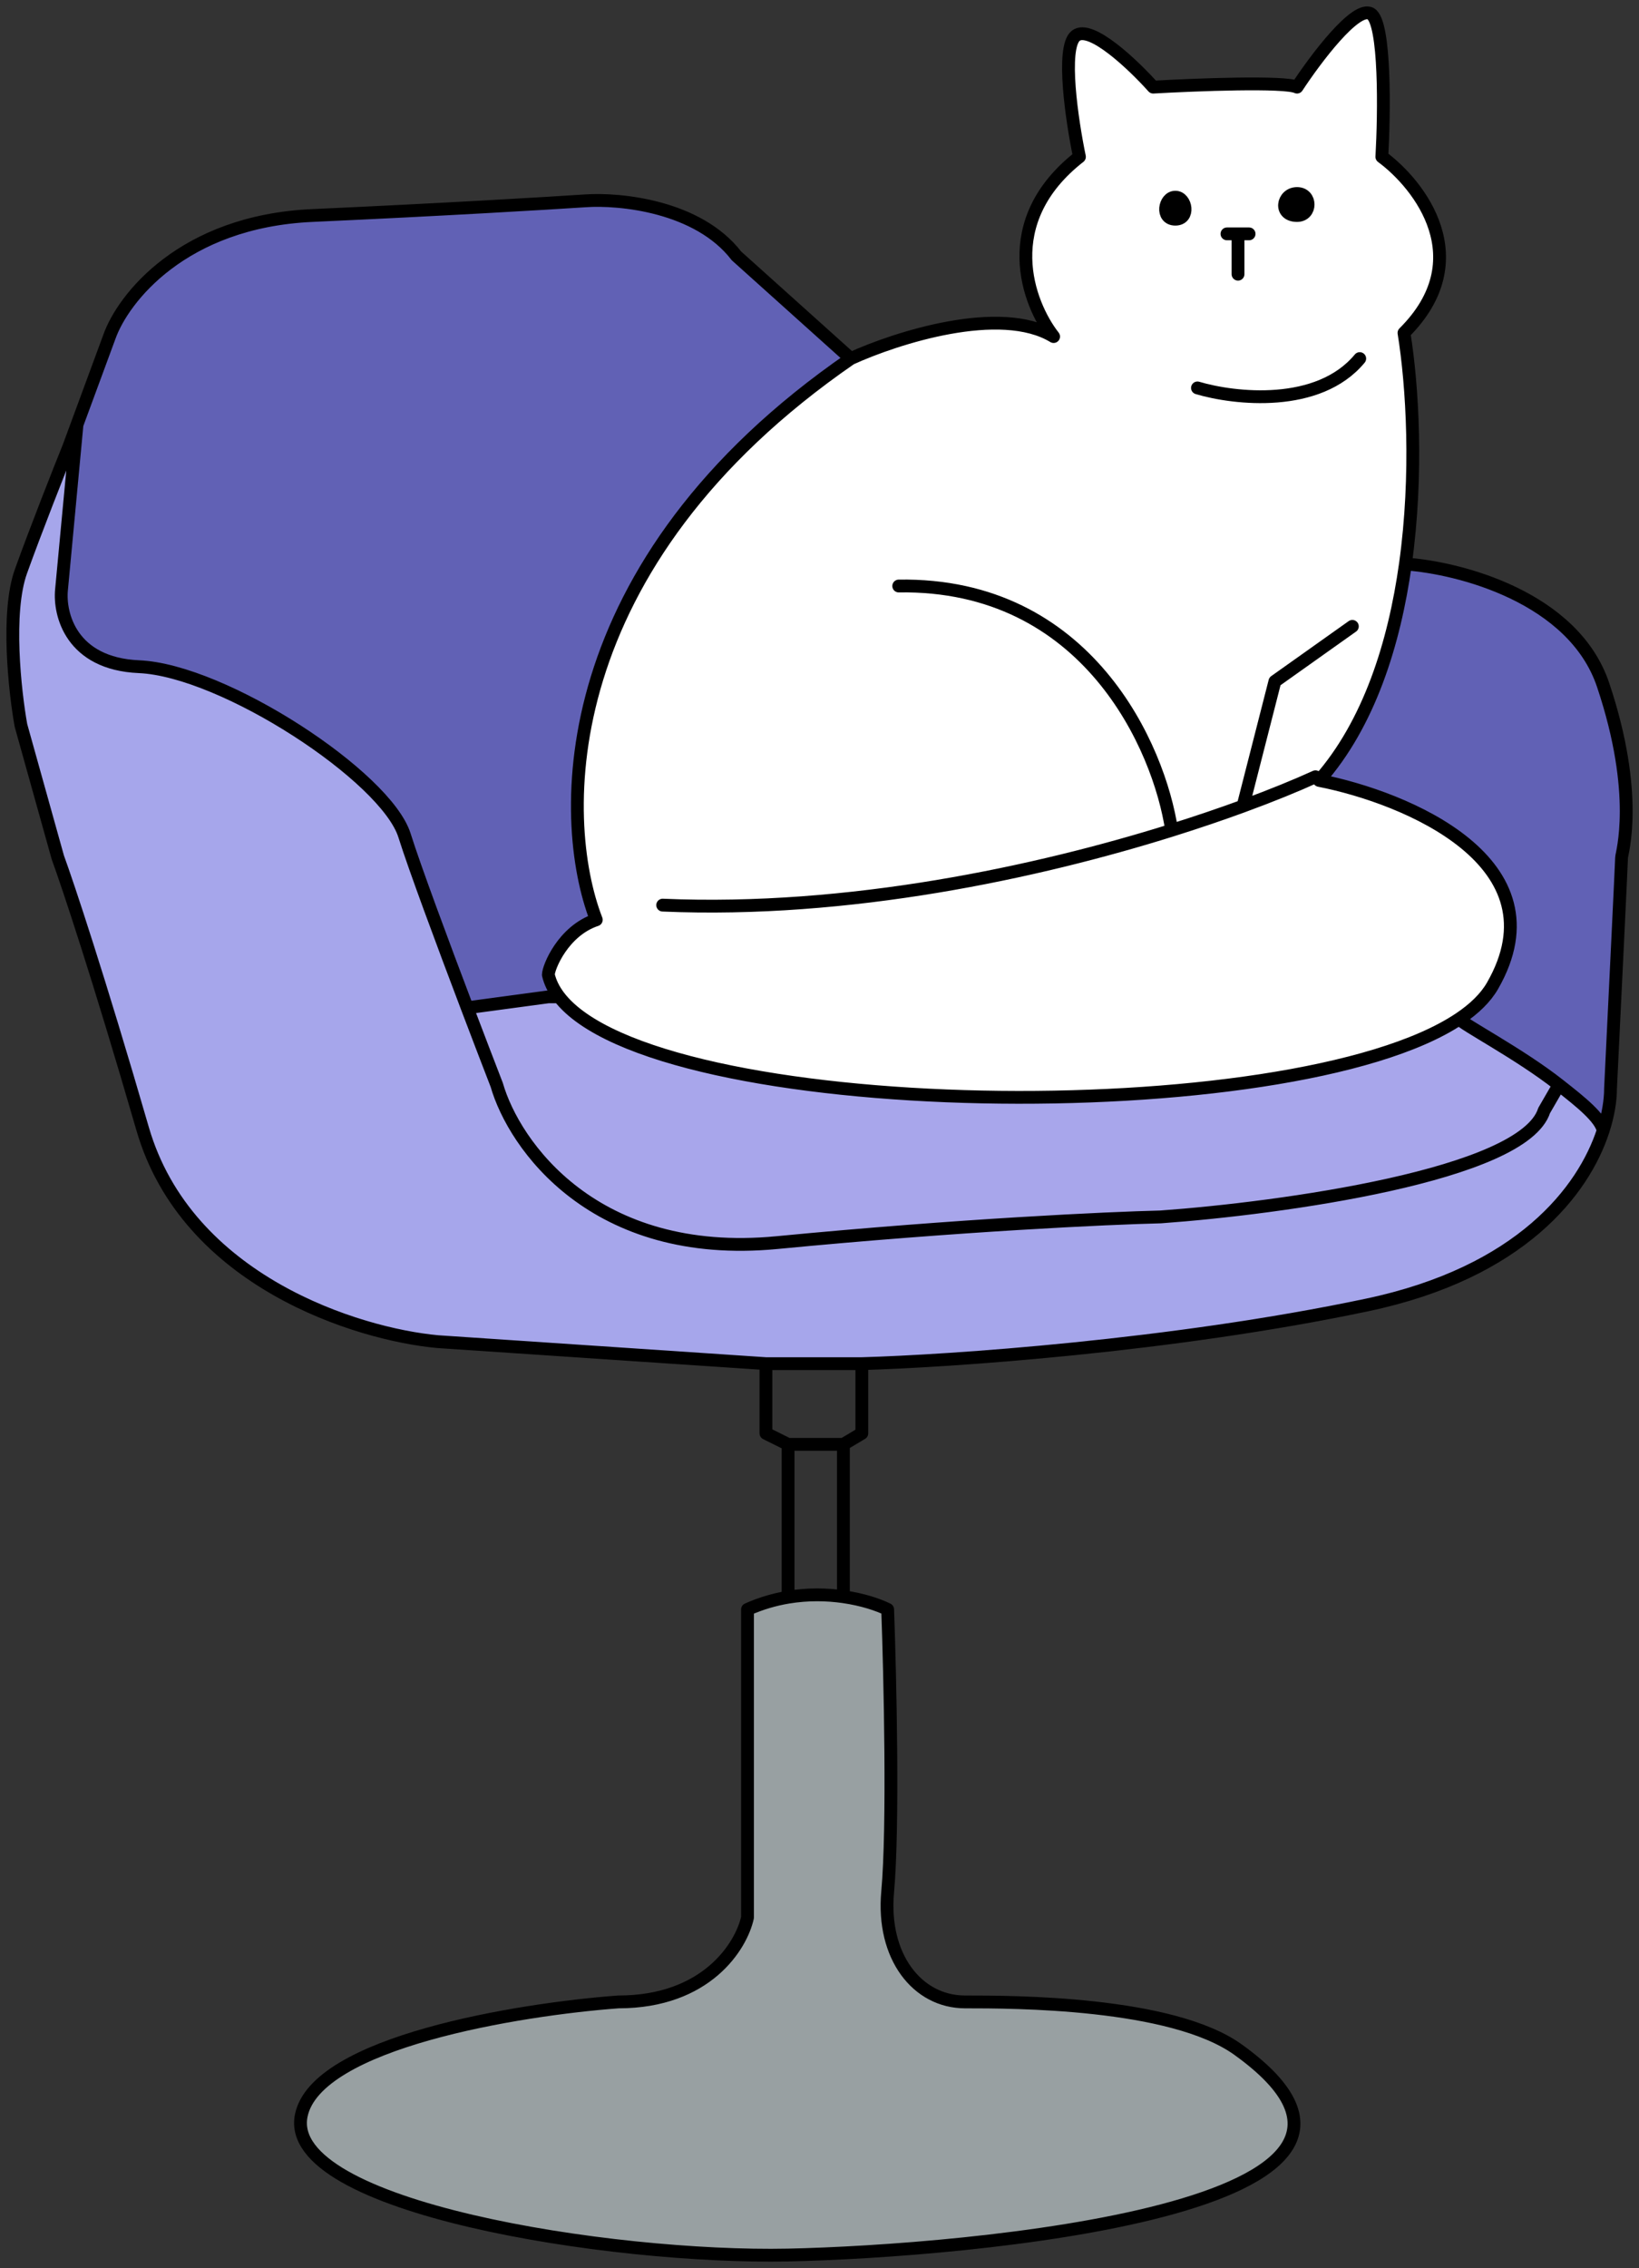
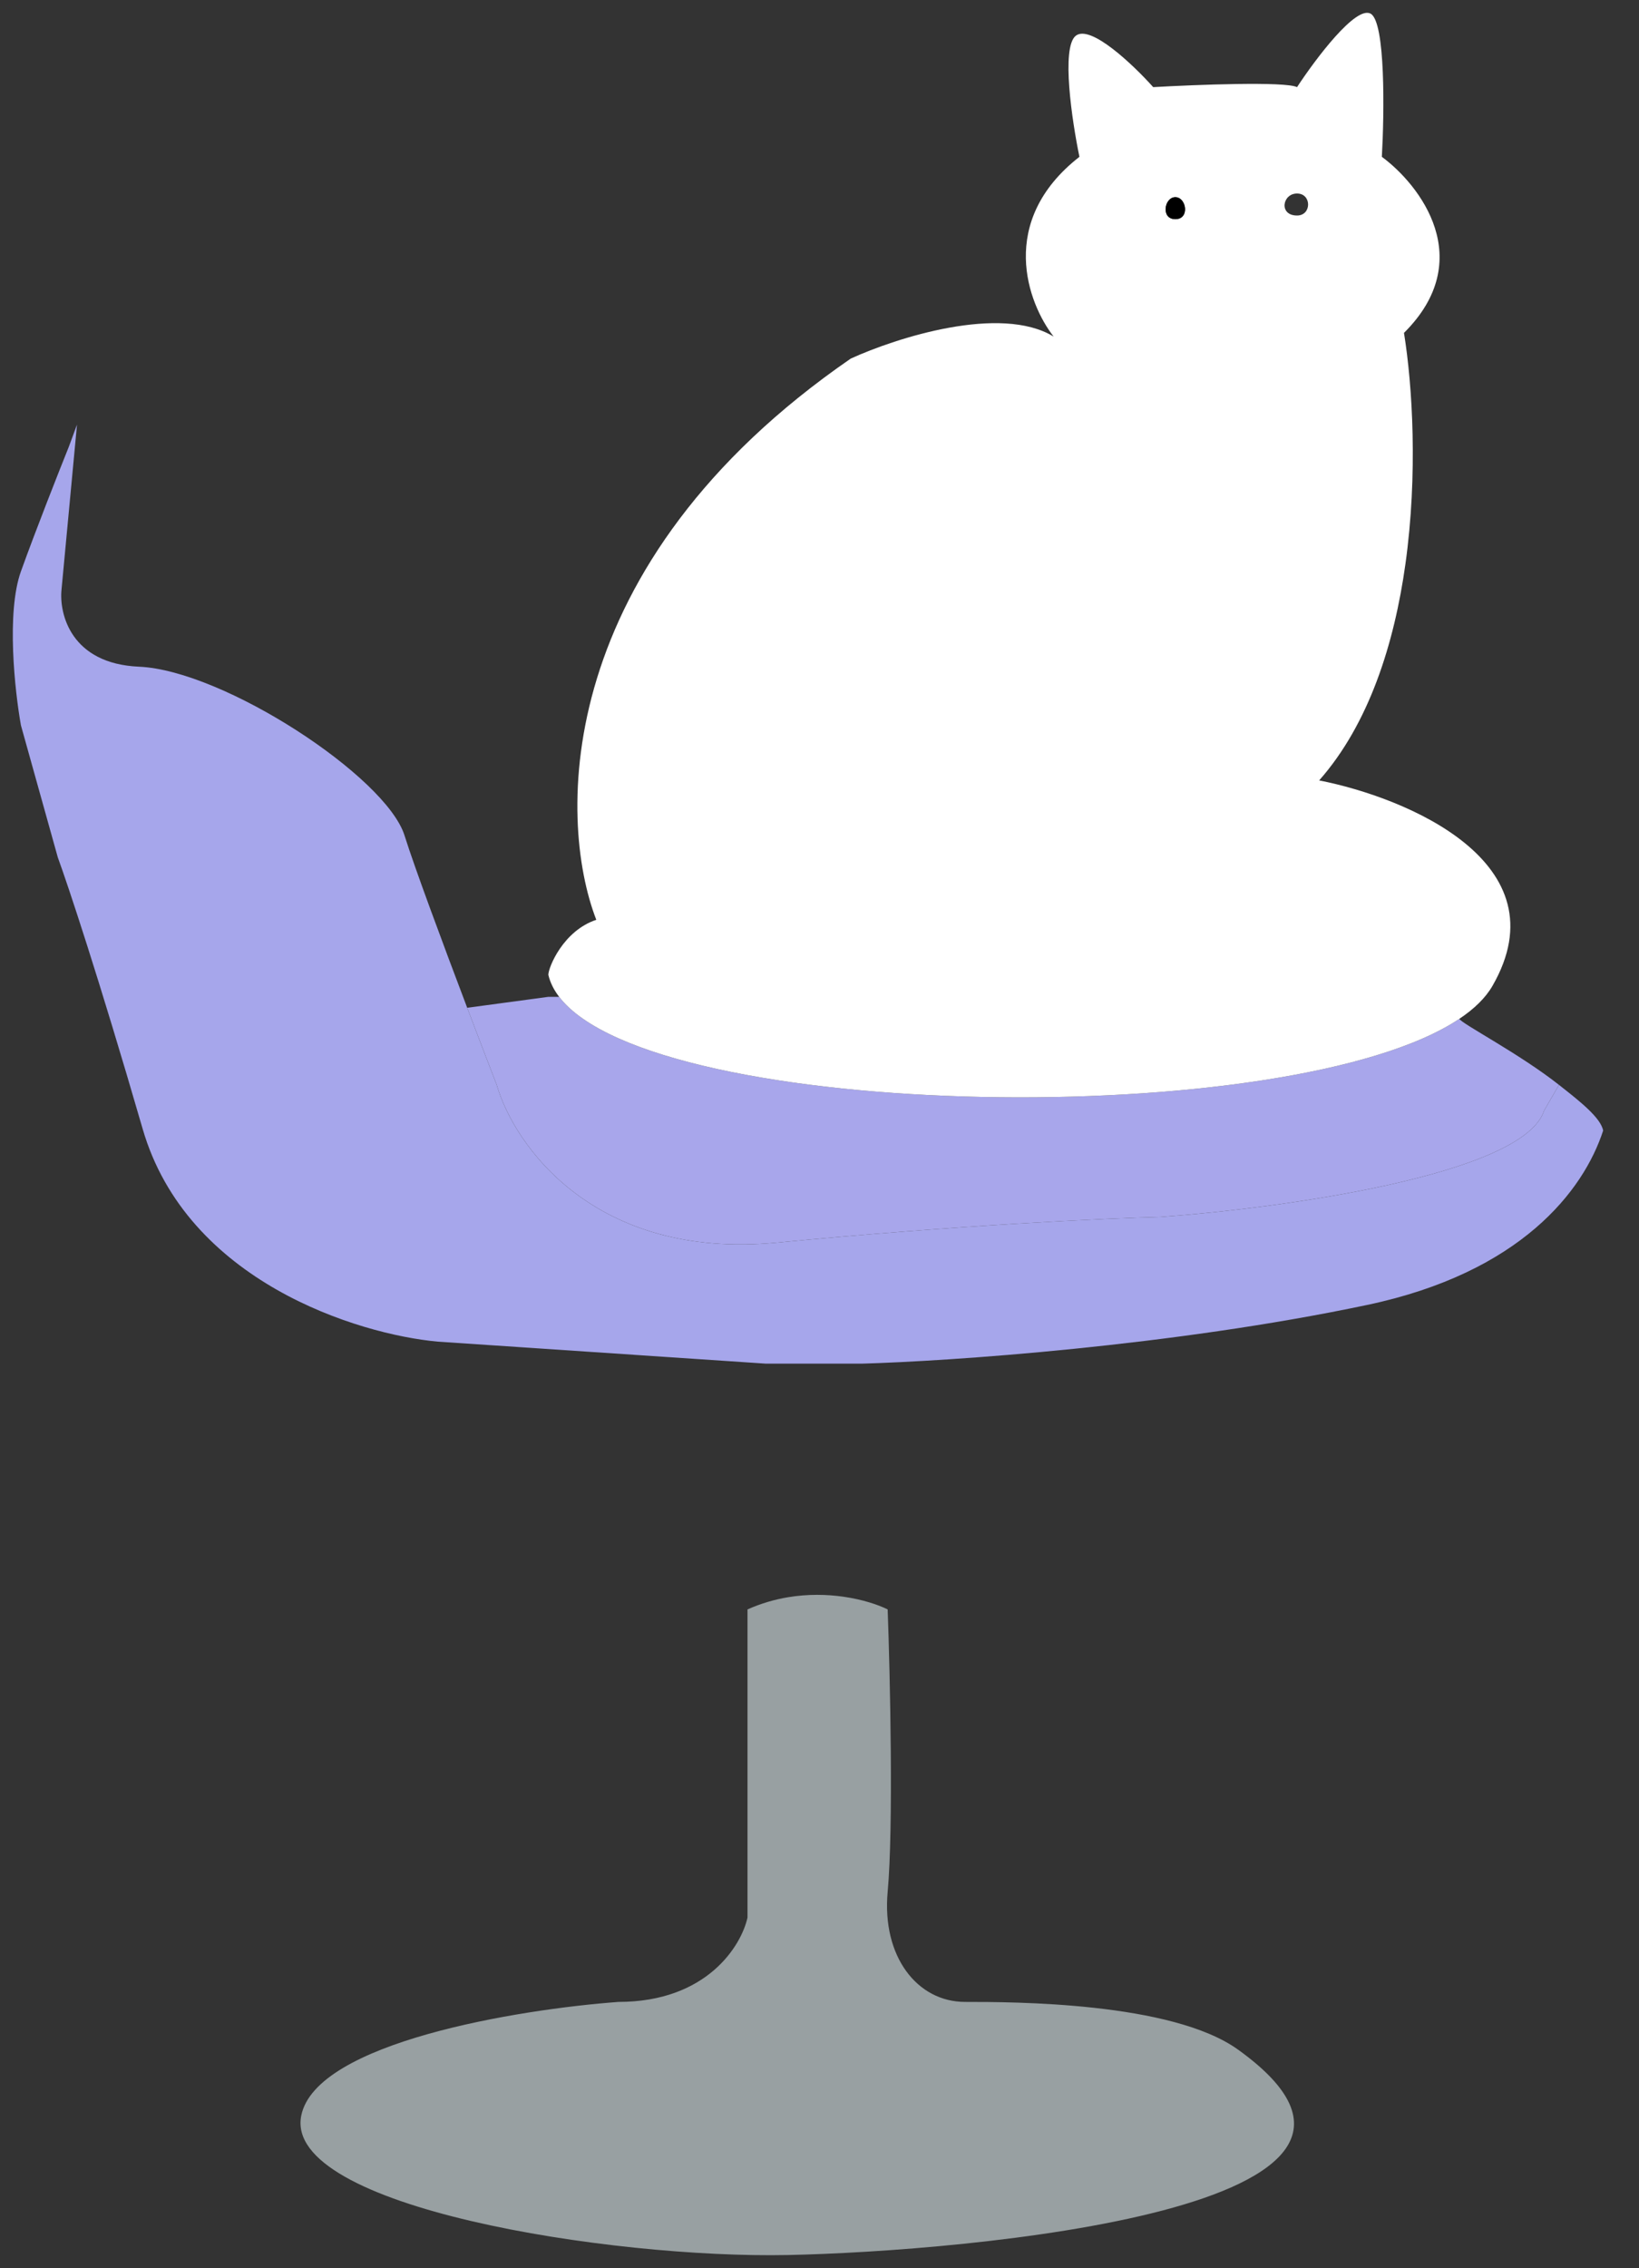
<svg xmlns="http://www.w3.org/2000/svg" width="128" height="177" viewBox="0 0 128 177" fill="none">
  <rect x="0" y="0" width="128" height="177" fill="#333333" stroke="none" />
  <path fill-rule="evenodd" clip-rule="evenodd" d="M67.306 106.422H59.818L34.183 104.704C27.943 104.132 14.597 100.01 11.141 88.101C7.685 76.192 5.284 69.016 4.516 66.917L1.636 56.611C1.156 53.939 0.484 47.794 1.636 44.588C2.788 41.381 4.612 36.763 5.38 34.855L6.014 33.137L4.804 46.019C4.612 47.927 5.553 51.801 10.853 52.03C17.478 52.317 30.151 60.619 31.591 65.199C32.381 67.711 34.57 73.597 36.487 78.649C37.366 80.965 38.188 83.106 38.792 84.665C40.136 89.341 46.396 98.349 60.682 96.975C74.968 95.601 86.604 95.066 90.637 94.971C99.949 94.303 118.978 91.707 120.591 86.669L121.75 84.665C121.801 84.706 121.852 84.746 121.904 84.787C123.375 85.945 125.018 87.238 125.2 88.234C123.67 92.924 118.773 99.31 106.766 101.841C91.558 105.048 74.123 106.231 67.306 106.422Z" fill="#A6A6EB" />
-   <path d="M103.022 60.905C109.838 62.241 122.089 67.317 116.559 76.936C116.021 77.871 115.139 78.73 113.967 79.513C114.16 79.898 118.653 82.225 121.75 84.665L121.904 84.787C123.375 85.945 125.018 87.238 125.2 88.234C125.607 86.985 125.776 85.855 125.776 84.951C126.064 79.035 126.64 67.145 126.64 66.916C126.64 66.63 128.08 62.05 125.2 53.462C122.896 46.591 113.946 44.301 109.759 44.015C108.892 50.224 106.919 56.493 103.022 60.905Z" fill="#6161B5" />
-   <path fill-rule="evenodd" clip-rule="evenodd" d="M8.549 26.266C9.605 23.308 14.252 17.277 24.39 16.819C34.529 16.361 42.824 15.865 45.704 15.674C48.392 15.483 54.518 16.075 57.513 19.968L66.442 27.984C43.17 44.015 43.496 63.863 46.568 71.783C43.976 72.642 42.824 75.505 42.824 76.077C42.965 76.678 43.25 77.25 43.668 77.795H42.824L36.487 78.649C34.57 73.597 32.381 67.711 31.591 65.199C30.151 60.619 17.478 52.317 10.853 52.03C5.553 51.801 4.612 47.927 4.804 46.019L6.014 33.137L8.549 26.266Z" fill="#6161B5" />
  <path d="M38.792 84.665C40.136 89.341 46.396 98.349 60.682 96.975C74.968 95.601 86.604 95.066 90.637 94.971C99.949 94.303 118.978 91.707 120.591 86.669L121.75 84.665C118.653 82.225 114.16 79.898 113.967 79.513C100.805 88.308 51.142 87.544 43.668 77.795H42.824L36.487 78.649C37.366 80.965 38.188 83.106 38.792 84.665Z" fill="#A8A6EB" />
  <path d="M48.297 156.233C40.52 156.806 24.678 159.382 23.526 165.107C22.086 172.264 47.721 176.272 61.546 175.986C75.371 175.699 113.967 172.359 96.685 159.955C91.501 156.233 79.115 156.233 75.371 156.233C71.627 156.233 68.862 152.684 69.323 147.645C69.783 142.607 69.515 130.851 69.323 125.602C68.602 125.244 67.38 124.826 65.866 124.61C64.592 124.428 63.11 124.39 61.546 124.65C60.514 124.822 59.446 125.125 58.377 125.602V149.649C57.898 151.844 55.209 156.233 48.297 156.233Z" fill="#98A0A2" />
  <path fill-rule="evenodd" clip-rule="evenodd" d="M82.284 26.266C78.136 23.747 69.995 26.362 66.442 27.984C43.17 44.015 43.496 63.863 46.568 71.783C43.976 72.642 42.824 75.505 42.824 76.077C42.965 76.678 43.25 77.25 43.668 77.795C51.142 87.544 100.805 88.308 113.967 79.513C115.139 78.73 116.021 77.871 116.559 76.936C122.089 67.317 109.838 62.241 103.022 60.905C106.919 56.493 108.892 50.224 109.759 44.015C110.738 37.008 110.308 30.078 109.646 25.98C115.407 20.255 110.894 14.434 107.918 12.239C108.11 8.804 108.206 1.762 107.054 1.075C105.902 0.388 102.734 4.605 101.294 6.8C100.372 6.342 93.421 6.609 90.061 6.8C88.524 5.082 85.164 1.876 84.012 2.792C82.86 3.708 83.724 9.472 84.3 12.239C77.848 17.277 80.268 23.69 82.284 26.266ZM101.294 15.102C102.446 15.102 102.446 16.819 101.294 16.819C99.853 16.819 100.141 15.102 101.294 15.102ZM91.789 15.388C92.653 15.388 92.941 17.105 91.789 17.105C90.637 17.105 90.925 15.388 91.789 15.388Z" fill="white" />
  <path d="M91.789 15.388C92.653 15.388 92.941 17.105 91.789 17.105C90.637 17.105 90.925 15.388 91.789 15.388Z" fill="black" />
-   <path d="M101.294 15.102C102.446 15.102 102.446 16.819 101.294 16.819C99.853 16.819 100.141 15.102 101.294 15.102Z" fill="black" />
-   <path d="M61.546 124.65C60.514 124.822 59.446 125.125 58.377 125.602V149.649C57.898 151.844 55.209 156.233 48.297 156.233C40.52 156.806 24.678 159.382 23.526 165.107C22.086 172.264 47.721 176.272 61.546 175.986C75.371 175.699 113.967 172.359 96.685 159.955C91.501 156.233 79.115 156.233 75.371 156.233C71.627 156.233 68.862 152.684 69.323 147.645C69.783 142.607 69.515 130.851 69.323 125.602C68.602 125.244 67.38 124.826 65.866 124.61M61.546 124.65V112.72M61.546 124.65C63.11 124.39 64.592 124.428 65.866 124.61M61.546 112.72L59.818 111.861V106.422M61.546 112.72H65.866M59.818 106.422H67.306M59.818 106.422L34.183 104.704C27.943 104.132 14.597 100.01 11.141 88.101C7.685 76.192 5.284 69.016 4.516 66.917L1.636 56.611C1.156 53.939 0.484 47.794 1.636 44.588C2.788 41.381 4.612 36.763 5.38 34.855L6.014 33.137M65.866 124.61V112.72M65.866 112.72L67.306 111.861V106.422M67.306 106.422C74.123 106.231 91.558 105.048 106.766 101.841C118.773 99.31 123.67 92.924 125.2 88.234M66.442 27.984L57.513 19.968C54.518 16.075 48.392 15.483 45.704 15.674C42.824 15.865 34.529 16.361 24.39 16.819C14.252 17.277 9.605 23.308 8.549 26.266L6.014 33.137M66.442 27.984C69.995 26.362 78.136 23.747 82.284 26.266C80.268 23.69 77.848 17.277 84.3 12.239C83.724 9.472 82.86 3.708 84.012 2.792C85.164 1.876 88.524 5.082 90.061 6.8C93.421 6.609 100.372 6.342 101.294 6.8C102.734 4.605 105.902 0.388 107.054 1.075C108.206 1.762 108.11 8.804 107.918 12.239C110.894 14.434 115.407 20.255 109.646 25.98C110.308 30.078 110.738 37.008 109.759 44.015M66.442 27.984C43.17 44.015 43.496 63.863 46.568 71.783C43.976 72.642 42.824 75.505 42.824 76.077C42.965 76.678 43.25 77.25 43.668 77.795M102.734 60.619C101.26 61.291 99.346 62.077 97.075 62.909M51.753 70.638C66.298 71.266 81.042 68.068 91.501 64.796M91.501 64.796C90.54 58.346 84.934 45.504 70.187 45.733M91.501 64.796C93.531 64.16 95.4 63.522 97.075 62.909M97.075 62.909L99.565 53.175L105.614 48.882M93.517 30.274C96.397 31.133 102.964 31.877 106.19 27.984M109.759 44.015C108.892 50.224 106.919 56.493 103.022 60.905C109.838 62.241 122.089 67.317 116.559 76.936C116.021 77.871 115.139 78.73 113.967 79.513M109.759 44.015C113.946 44.301 122.896 46.591 125.2 53.462C128.08 62.05 126.64 66.63 126.64 66.916C126.64 67.145 126.064 79.035 125.776 84.951C125.776 85.855 125.607 86.985 125.2 88.234M6.014 33.137L4.804 46.019C4.612 47.927 5.553 51.801 10.853 52.03C17.478 52.317 30.151 60.619 31.591 65.199C32.381 67.711 34.57 73.597 36.487 78.649M36.487 78.649C37.366 80.965 38.188 83.106 38.792 84.665C40.136 89.341 46.396 98.349 60.682 96.975C74.968 95.601 86.604 95.066 90.636 94.971C99.949 94.303 118.978 91.707 120.591 86.669L121.75 84.665M36.487 78.649L42.824 77.795H43.668M113.967 79.513C114.16 79.898 118.653 82.225 121.75 84.665M113.967 79.513C100.805 88.308 51.142 87.544 43.668 77.795M125.2 88.234C125.018 87.238 123.375 85.945 121.904 84.787M121.75 84.665C121.801 84.706 121.852 84.746 121.904 84.787M121.75 84.665L121.904 84.787M96.685 18.251H95.821M96.685 18.251H97.549M96.685 18.251V19.109V21.399M101.294 15.102C102.446 15.102 102.446 16.819 101.294 16.819C99.853 16.819 100.141 15.102 101.294 15.102ZM91.789 15.388C92.653 15.388 92.941 17.105 91.789 17.105C90.636 17.105 90.925 15.388 91.789 15.388Z" stroke="black" stroke-linecap="round" stroke-linejoin="round" />
</svg>